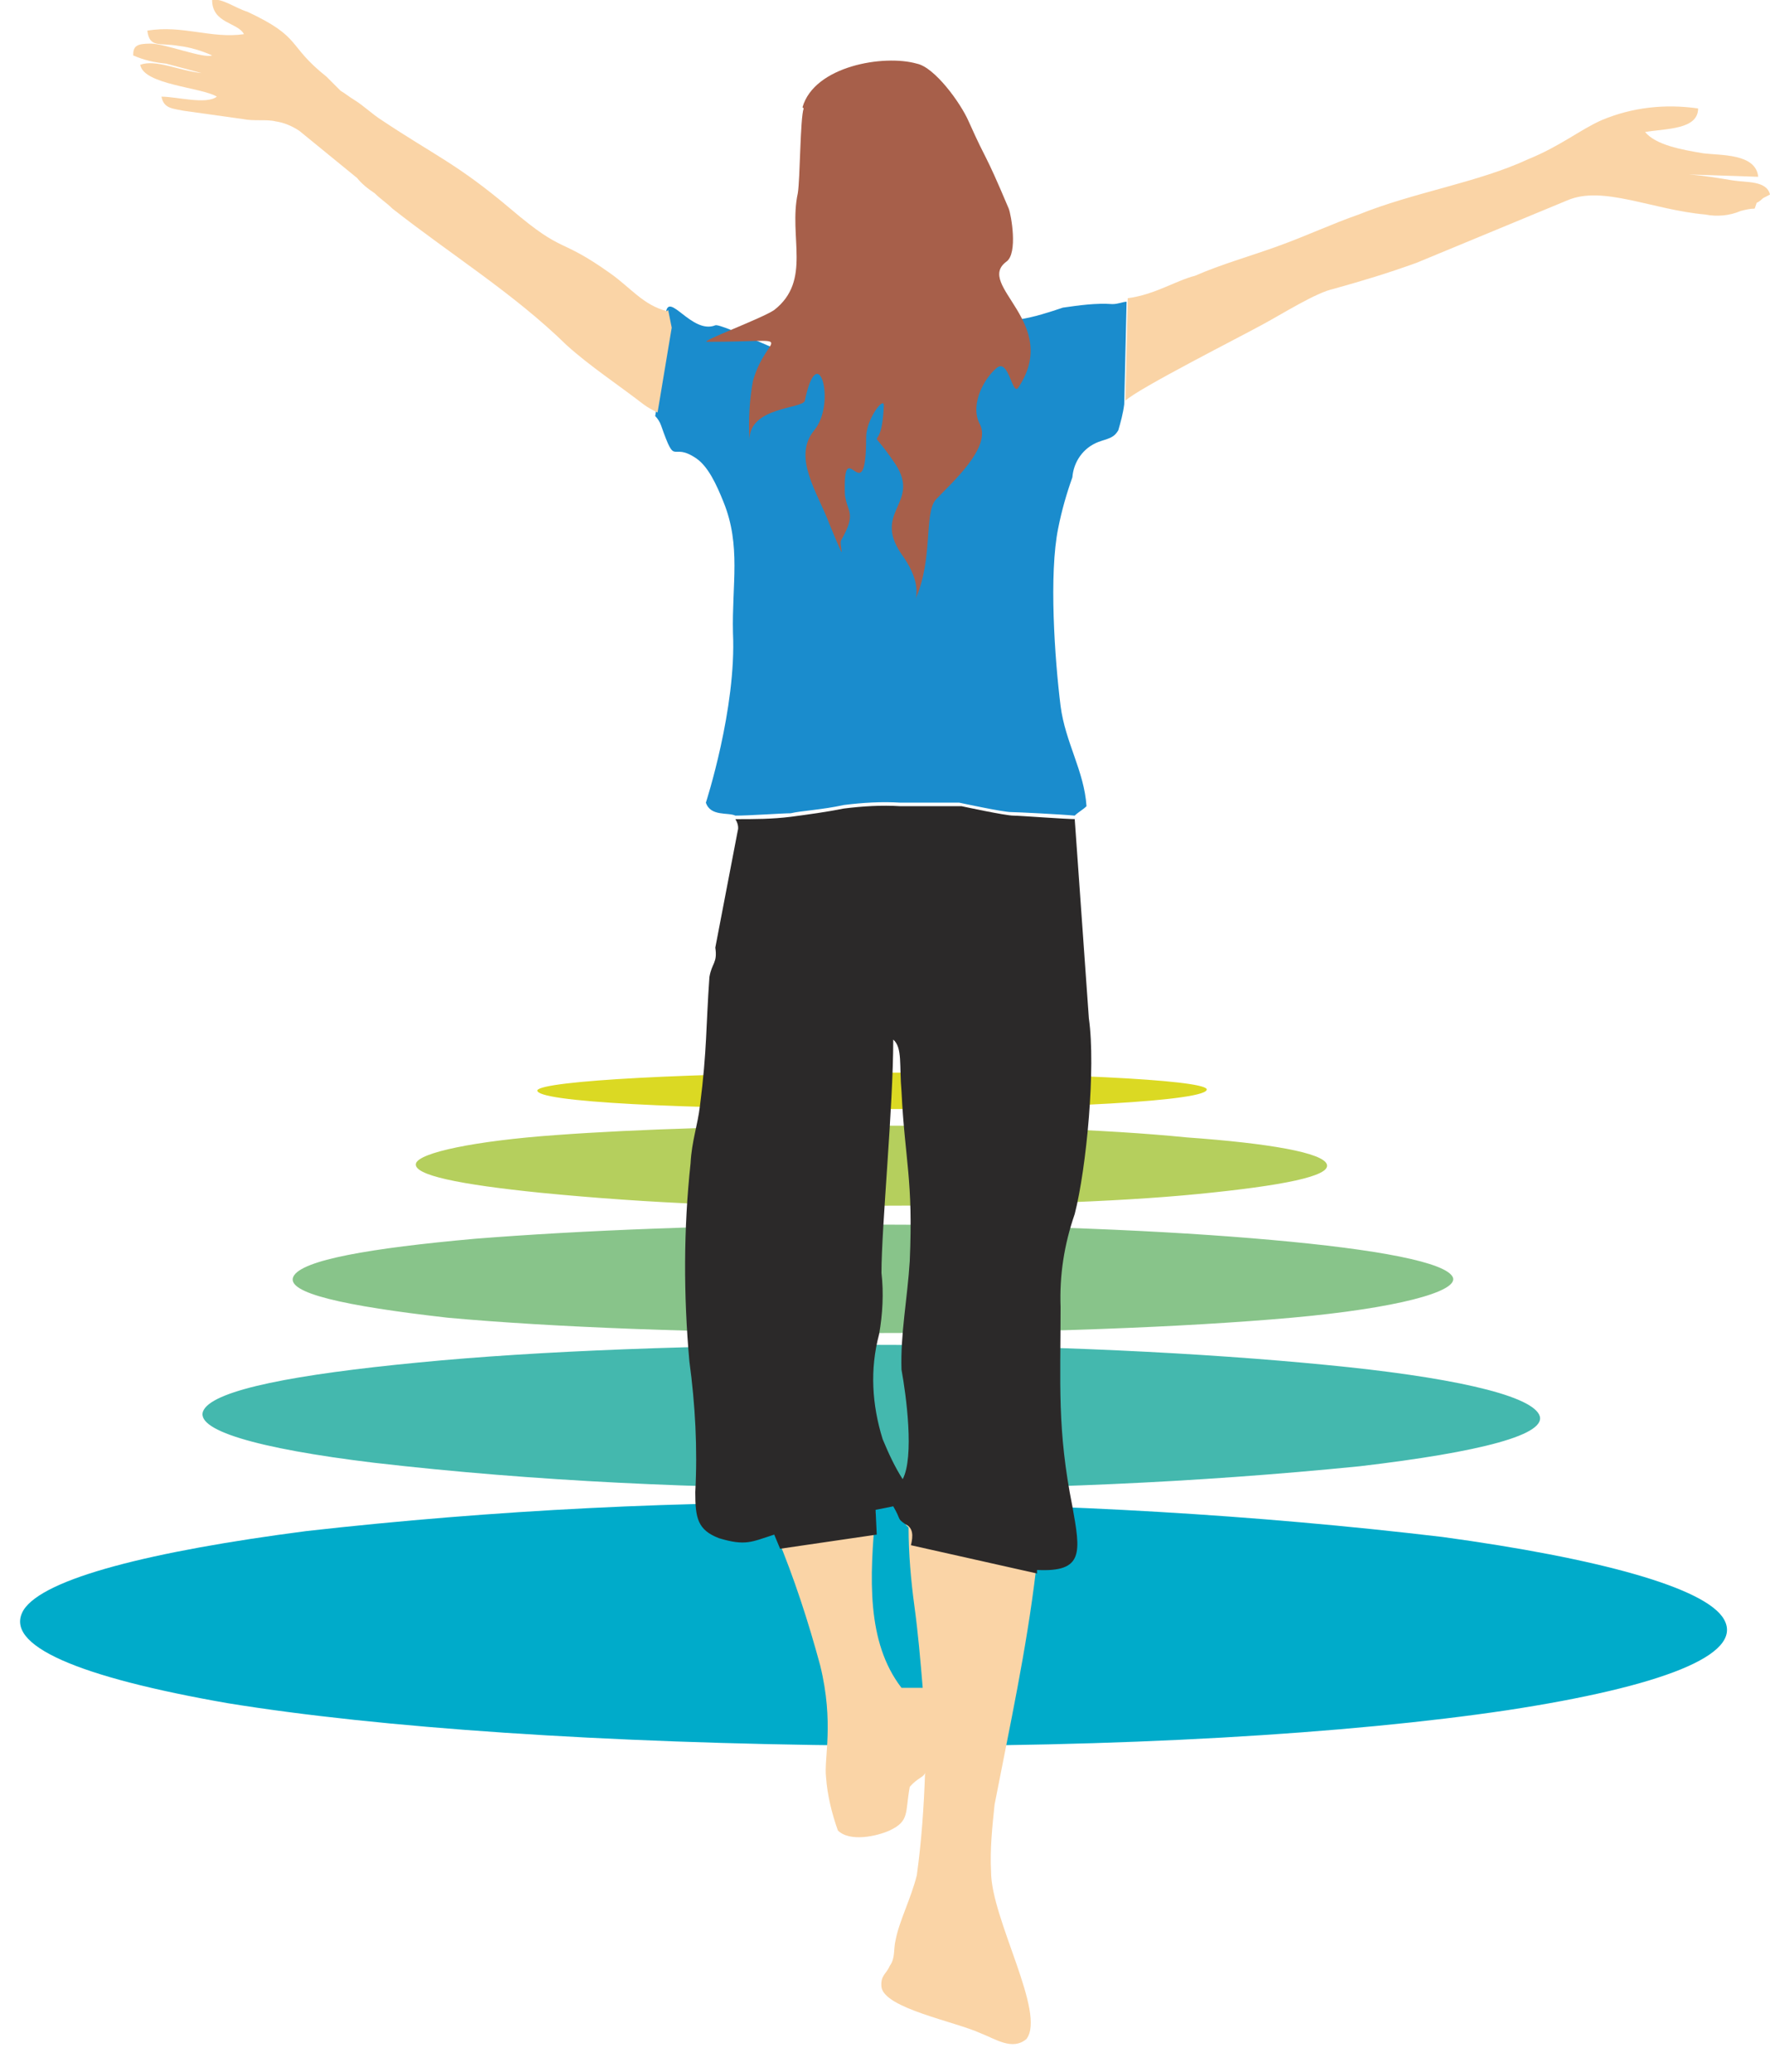
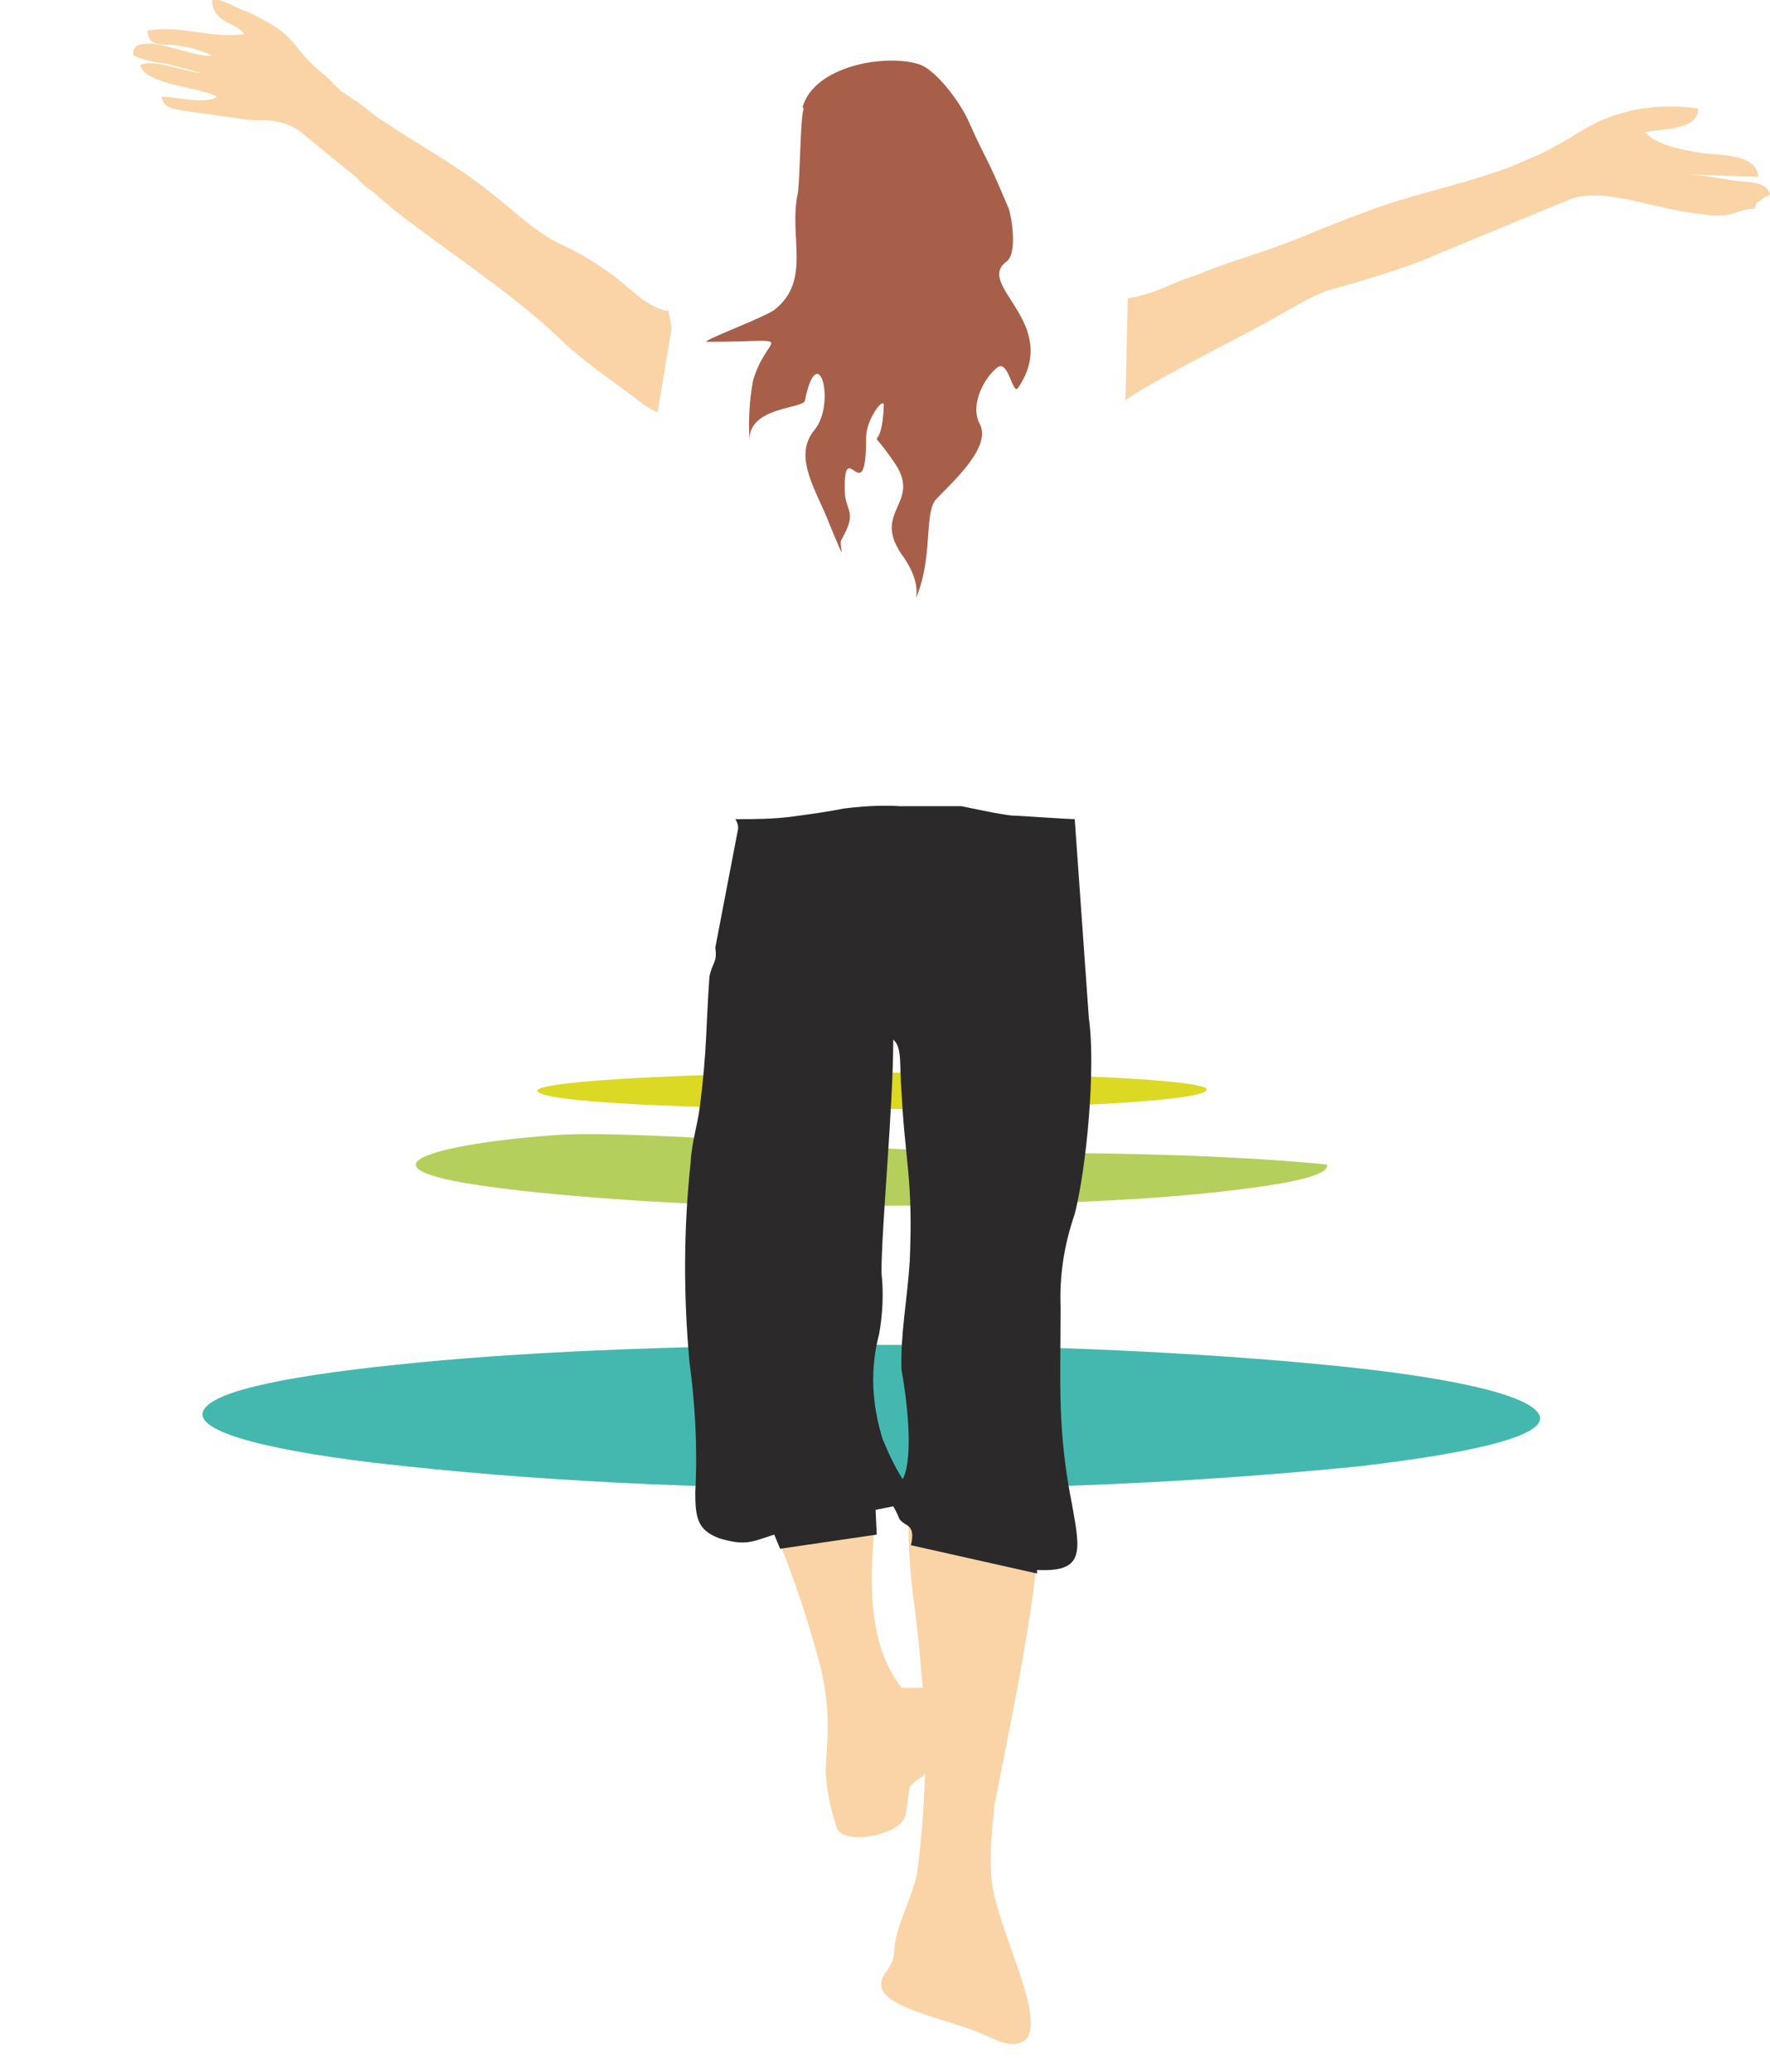
<svg xmlns="http://www.w3.org/2000/svg" id="Layer_1" x="0px" y="0px" viewBox="0 0 150.2 175.8" style="enable-background:new 0 0 150.2 175.8;" xml:space="preserve">
  <style type="text/css">	.st0{fill:#00ABCA;}	.st1{fill:#44B8AE;}	.st2{fill:#88C48A;}	.st3{fill:#B5CF5D;}	.st4{fill:#DBD923;}	.st5{fill:#FAD4A6;}	.st6{fill:#1A8CCD;}	.st7{fill:#A75F4A;}	.st8{fill:#2B2929;}</style>
-   <path class="st0" d="M73.1,148.1c21.8,0.2,41.4-1,54.8-3c13.1-2,20.1-4.7,18.4-7.7c-1.5-2.7-10.7-5.2-23.9-7 c-16-1.9-32.1-2.8-48.2-2.9C58,127.3,42,128.1,26,129.9c-13.1,1.7-22.3,4-24,6.7c-1.8,3,4.7,5.7,17.3,7.9 C32.2,146.6,51.3,147.9,73.1,148.1" />
  <path class="st1" d="M73.4,126.3c14,0.1,28-0.5,42-1.9c10.2-1.2,16.1-2.7,15.2-4.4s-7.7-3.2-18.1-4.2c-10.2-1-23.8-1.7-38.5-1.7 s-28.3,0.5-38.5,1.5c-10.4,1-17.2,2.3-18.2,4s4.5,3.3,14.4,4.5C45.5,125.7,59.5,126.3,73.4,126.3" />
-   <path class="st2" d="M73.6,113.1c14.2,0,27-0.5,36-1.3c8.9-0.8,14.1-2.2,13.7-3.4c-0.5-1.3-6.4-2.4-15.4-3.2 c-8.9-0.8-20.8-1.3-33.8-1.3s-25,0.5-33.8,1.2c-8.9,0.8-14.7,1.8-15.4,3.2s4.3,2.5,13.1,3.5C46.8,112.6,59.5,113.1,73.6,113.1" />
-   <path class="st3" d="M73.7,102.3c11.1,0,20.9-0.3,28-1s11.2-1.5,10.9-2.5s-4.9-1.8-11.9-2.3c-7-0.7-16.4-1-26.8-1S54,95.8,47.2,96.3 c-7,0.5-11.6,1.5-11.9,2.4c-0.3,1,3.7,1.8,10.6,2.5C55.1,102.1,64.5,102.5,73.7,102.3" />
+   <path class="st3" d="M73.7,102.3c11.1,0,20.9-0.3,28-1s11.2-1.5,10.9-2.5c-7-0.7-16.4-1-26.8-1S54,95.8,47.2,96.3 c-7,0.5-11.6,1.5-11.9,2.4c-0.3,1,3.7,1.8,10.6,2.5C55.1,102.1,64.5,102.5,73.7,102.3" />
  <path class="st4" d="M73.9,94.1c15.9,0,28.8-0.7,28.5-1.7C102,91.6,89.5,91,74.1,91s-28.1,0.7-28.5,1.5C45.4,93.5,58,94.1,73.9,94.1 " />
  <path class="st5" d="M76.8,129.3l0.3,0.3c0,2.2,0.2,4.5,0.5,6.7c0.3,2.2,0.5,4.5,0.7,6.9h-1.8c-3-3.9-2.7-9.4-2.2-14.9l-8.4,2 c1.5,3.6,2.7,7.3,3.7,11c1.2,4.9,0.3,7.9,0.5,9.5c0.1,1.5,0.5,3.1,1,4.5c1,1,3.3,0.5,4.4,0c1.7-0.8,1.3-1.5,1.7-3.7 c0.7-0.8,1.2-0.8,1.3-1.2c-0.1,2.9-0.3,5.8-0.7,8.7c-0.5,2-1.5,3.9-1.8,5.5c-0.2,0.8,0,1.5-0.5,2.2c-0.3,0.7-0.8,0.8-0.7,1.8 c0.3,1.8,6.2,2.9,8.4,3.9c1.3,0.5,2.7,1.5,3.9,0.5c1.7-2.2-3-10.2-3-14.2c-0.1-1.9,0.1-3.8,0.3-5.7c1.3-6.7,2.7-13.1,3.5-19.8 l-9.7-3.5L76.8,129.3z" />
-   <path class="st6" d="M62.4,69.2c1.2,0,4-0.2,4.7-0.2c0.8-0.2,2.7-0.3,4.5-0.7c1.6-0.2,3.2-0.3,4.8-0.2h5c0,0,3.7,0.8,4.4,0.8 c0.5,0,4.4,0.2,5.4,0.3c0.3-0.3,0.7-0.5,1-0.8c-0.2-3-1.8-5.4-2.2-8.5c-0.5-4-1-11.2-0.2-15.1c0.3-1.5,0.7-2.9,1.2-4.3 c0.1-1.3,0.9-2.5,2.2-3c0.8-0.3,1.3-0.3,1.7-1c0.2-0.7,0.4-1.4,0.5-2.2l0.2-8.7c-0.3,0-0.7,0.2-1.2,0.2c-1.4-0.1-2.8,0.1-4.2,0.3 c-1.2,0.4-2.4,0.8-3.7,1c-11.7,6-7.4,2.7-18.4,3.3c-0.2,0.3-6.9-3-7.4-2.8c-2,0.8-4-3-4.2-1l0.3,1.5l-1.2,7.2 c0.2,0.2,0.4,0.5,0.5,0.8c1.3,3.7,0.8,1.3,3,2.8c1,0.7,1.7,2.2,2.3,3.7c1.5,3.7,0.7,7,0.8,11.1c0.3,6.4-2.3,14.4-2.3,14.4 C60.3,69.3,61.8,68.9,62.4,69.2" />
  <path class="st5" d="M95.7,25.3L95.5,34c1-1,9.9-5.5,11.7-6.5c1.5-0.8,4.5-2.7,6-3c2.5-0.7,4.5-1.3,7-2.2L133,17 c3-1.3,7.2,0.8,11.7,1.2c1,0.2,2.1,0.1,3-0.3c0.4-0.1,0.8-0.2,1.2-0.2c0.3-0.8,0-0.3,0.5-0.7c0.3-0.3,0.3-0.2,0.8-0.5 c-0.3-1.2-2-1-3.2-1.2c-1.2-0.2-2.4-0.4-3.7-0.5l5.9,0.2c-0.2-2-3.2-1.8-4.7-2c-1.8-0.3-4-0.7-4.9-1.8c1.8-0.3,4.5-0.2,4.5-2 c-2.8-0.4-5.6-0.1-8.2,1c-1.8,0.8-3.5,2.2-6.2,3.3c-4.3,2-9.7,2.8-14.4,4.7c-2.3,0.8-4.4,1.8-6.9,2.7s-4.7,1.5-7,2.5 C99.8,23.8,98,25,95.7,25.3" />
  <path class="st5" d="M56.7,26.3l0.3,1.5L55.8,35c-0.4-0.2-0.8-0.4-1.2-0.7c-2.2-1.7-4.5-3.2-6.5-5c-4.5-4.4-9.7-7.6-14.8-11.6 c-0.5-0.5-1-0.8-1.5-1.3c-0.6-0.4-1.1-0.8-1.5-1.3l-4.9-4c-0.6-0.4-1.3-0.7-2-0.8c-0.8-0.2-1.8,0-2.8-0.2l-5-0.7 c-1-0.2-1.7-0.2-1.9-1.2c1.3,0,3.8,0.7,4.7,0c-1.3-0.8-6.2-1-6.5-2.7c1.3-0.5,3.3,0.5,5.2,0.7l-3-0.8c-1-0.1-1.9-0.3-2.8-0.7 c0-0.8,0.3-1,1.5-1s4.5,1.3,5.2,1c-0.9-0.4-1.9-0.7-2.8-0.8c-1.7-0.3-2.5,0.2-2.7-1.3c3-0.5,5.4,0.7,8.2,0.3C20.2,1.9,18,2,18,0 c0.8-0.2,2,0.7,3,1c4.7,2.2,3.3,2.8,6.7,5.5c0.4,0.4,0.8,0.8,1.2,1.2c0.5,0.3,0.7,0.5,1.2,0.8c0.8,0.5,1.5,1.2,2.3,1.7 c4.5,3,6.4,3.7,10.9,7.5c4.7,4,4,2.3,8.5,5.5c1.7,1.2,2.8,2.7,4.8,3.2L56.7,26.3" />
  <path class="st7" d="M68.1,9.1c1-3.5,6.9-4.5,9.7-3.7c1.5,0.3,3.7,3.3,4.4,4.9c1.7,3.8,1.2,2.2,3.4,7.4c0.2,0.5,0.8,3.8-0.2,4.5 c-2.7,2,4.7,5.2,1,10.7c-0.5,0.7-0.8-2.5-1.8-1.7s-2.3,3-1.5,4.7c1.2,2-2.5,5.2-3.7,6.5c-1,1.2-0.2,5-1.7,8.4c0,0,0.5-1.3-1-3.5 c-2.9-3.9,1.5-4.5-0.7-7.9c-2.7-4-1.2-0.2-1-5c0-0.8-1.5,1.2-1.5,2.7c0,6.7-2-0.7-1.8,4.9c0.2,1.5,1,1.5-0.3,3.8 c-0.3,0.3,0.7,2.8-1-1.3c-1-2.7-3.2-5.7-1.3-8s0.3-7.9-0.8-2.5c-0.2,0.7-4.7,0.5-4.7,3.3c-0.1-1.7,0-3.4,0.3-5 c1.2-4.2,4.2-3.3-3.9-3.3c-0.7,0,4.7-2,5.7-2.7c3.2-2.5,1.2-6.2,2-9.9c0.2-1.2,0.2-6.4,0.5-7.2" />
-   <path class="st8" d="M76.1,87.6c0.3-1,0.5-1.2,0.2-2.2C75.8,86.1,75.9,86.8,76.1,87.6" />
  <path class="st8" d="M76.6,125.5c-0.7-1.1-1.2-2.2-1.7-3.4c-0.9-2.9-1.1-5.9-0.3-8.9c0.3-1.7,0.4-3.5,0.2-5.2c0-3.9,1-14.1,1-19.8 c0.8,0.7,0.5,2.2,0.7,4.4c0.3,6,1,7.4,0.7,14.4c-0.2,3.2-0.8,6.2-0.7,9.2C76.9,118.4,77.6,123.6,76.6,125.5 M74.3,128.1l1.5-0.3 c0.7,1.2,0.3,1,1,1.5c0.7,0.3,0.7,1,0.5,1.8l10.7,2.4v-0.3c4,0.2,3.7-1.5,3-5.4c-1.3-6.5-1-10.4-1-16.9c-0.1-2.7,0.3-5.3,1.2-7.9 c1-3.9,1.8-12.4,1.2-16.6l-1.2-16.9h0.2c-1,0-4.9-0.3-5.4-0.3c-0.7,0-4.4-0.8-4.4-0.8h-5.2c-1.6-0.1-3.2,0-4.8,0.2 c-1.5,0.3-3,0.5-4.5,0.7c-1.6,0.2-3.1,0.2-4.7,0.2c0.2,0.3,0.3,0.7,0.2,1l-1.9,9.9c0.2,1.3-0.3,1.3-0.5,2.5 c-0.3,4.2-0.2,6.2-0.8,10.9c-0.2,1.7-0.7,3-0.8,4.9c-0.6,5.6-0.6,11.2-0.1,16.8c0.5,3.7,0.7,7.4,0.5,11.1c0,2.2,0.2,3.2,2,3.9 c2.3,0.7,2.8,0.3,4.7-0.3l0.5,1.2l8.2-1.2L74.3,128.1" />
</svg>